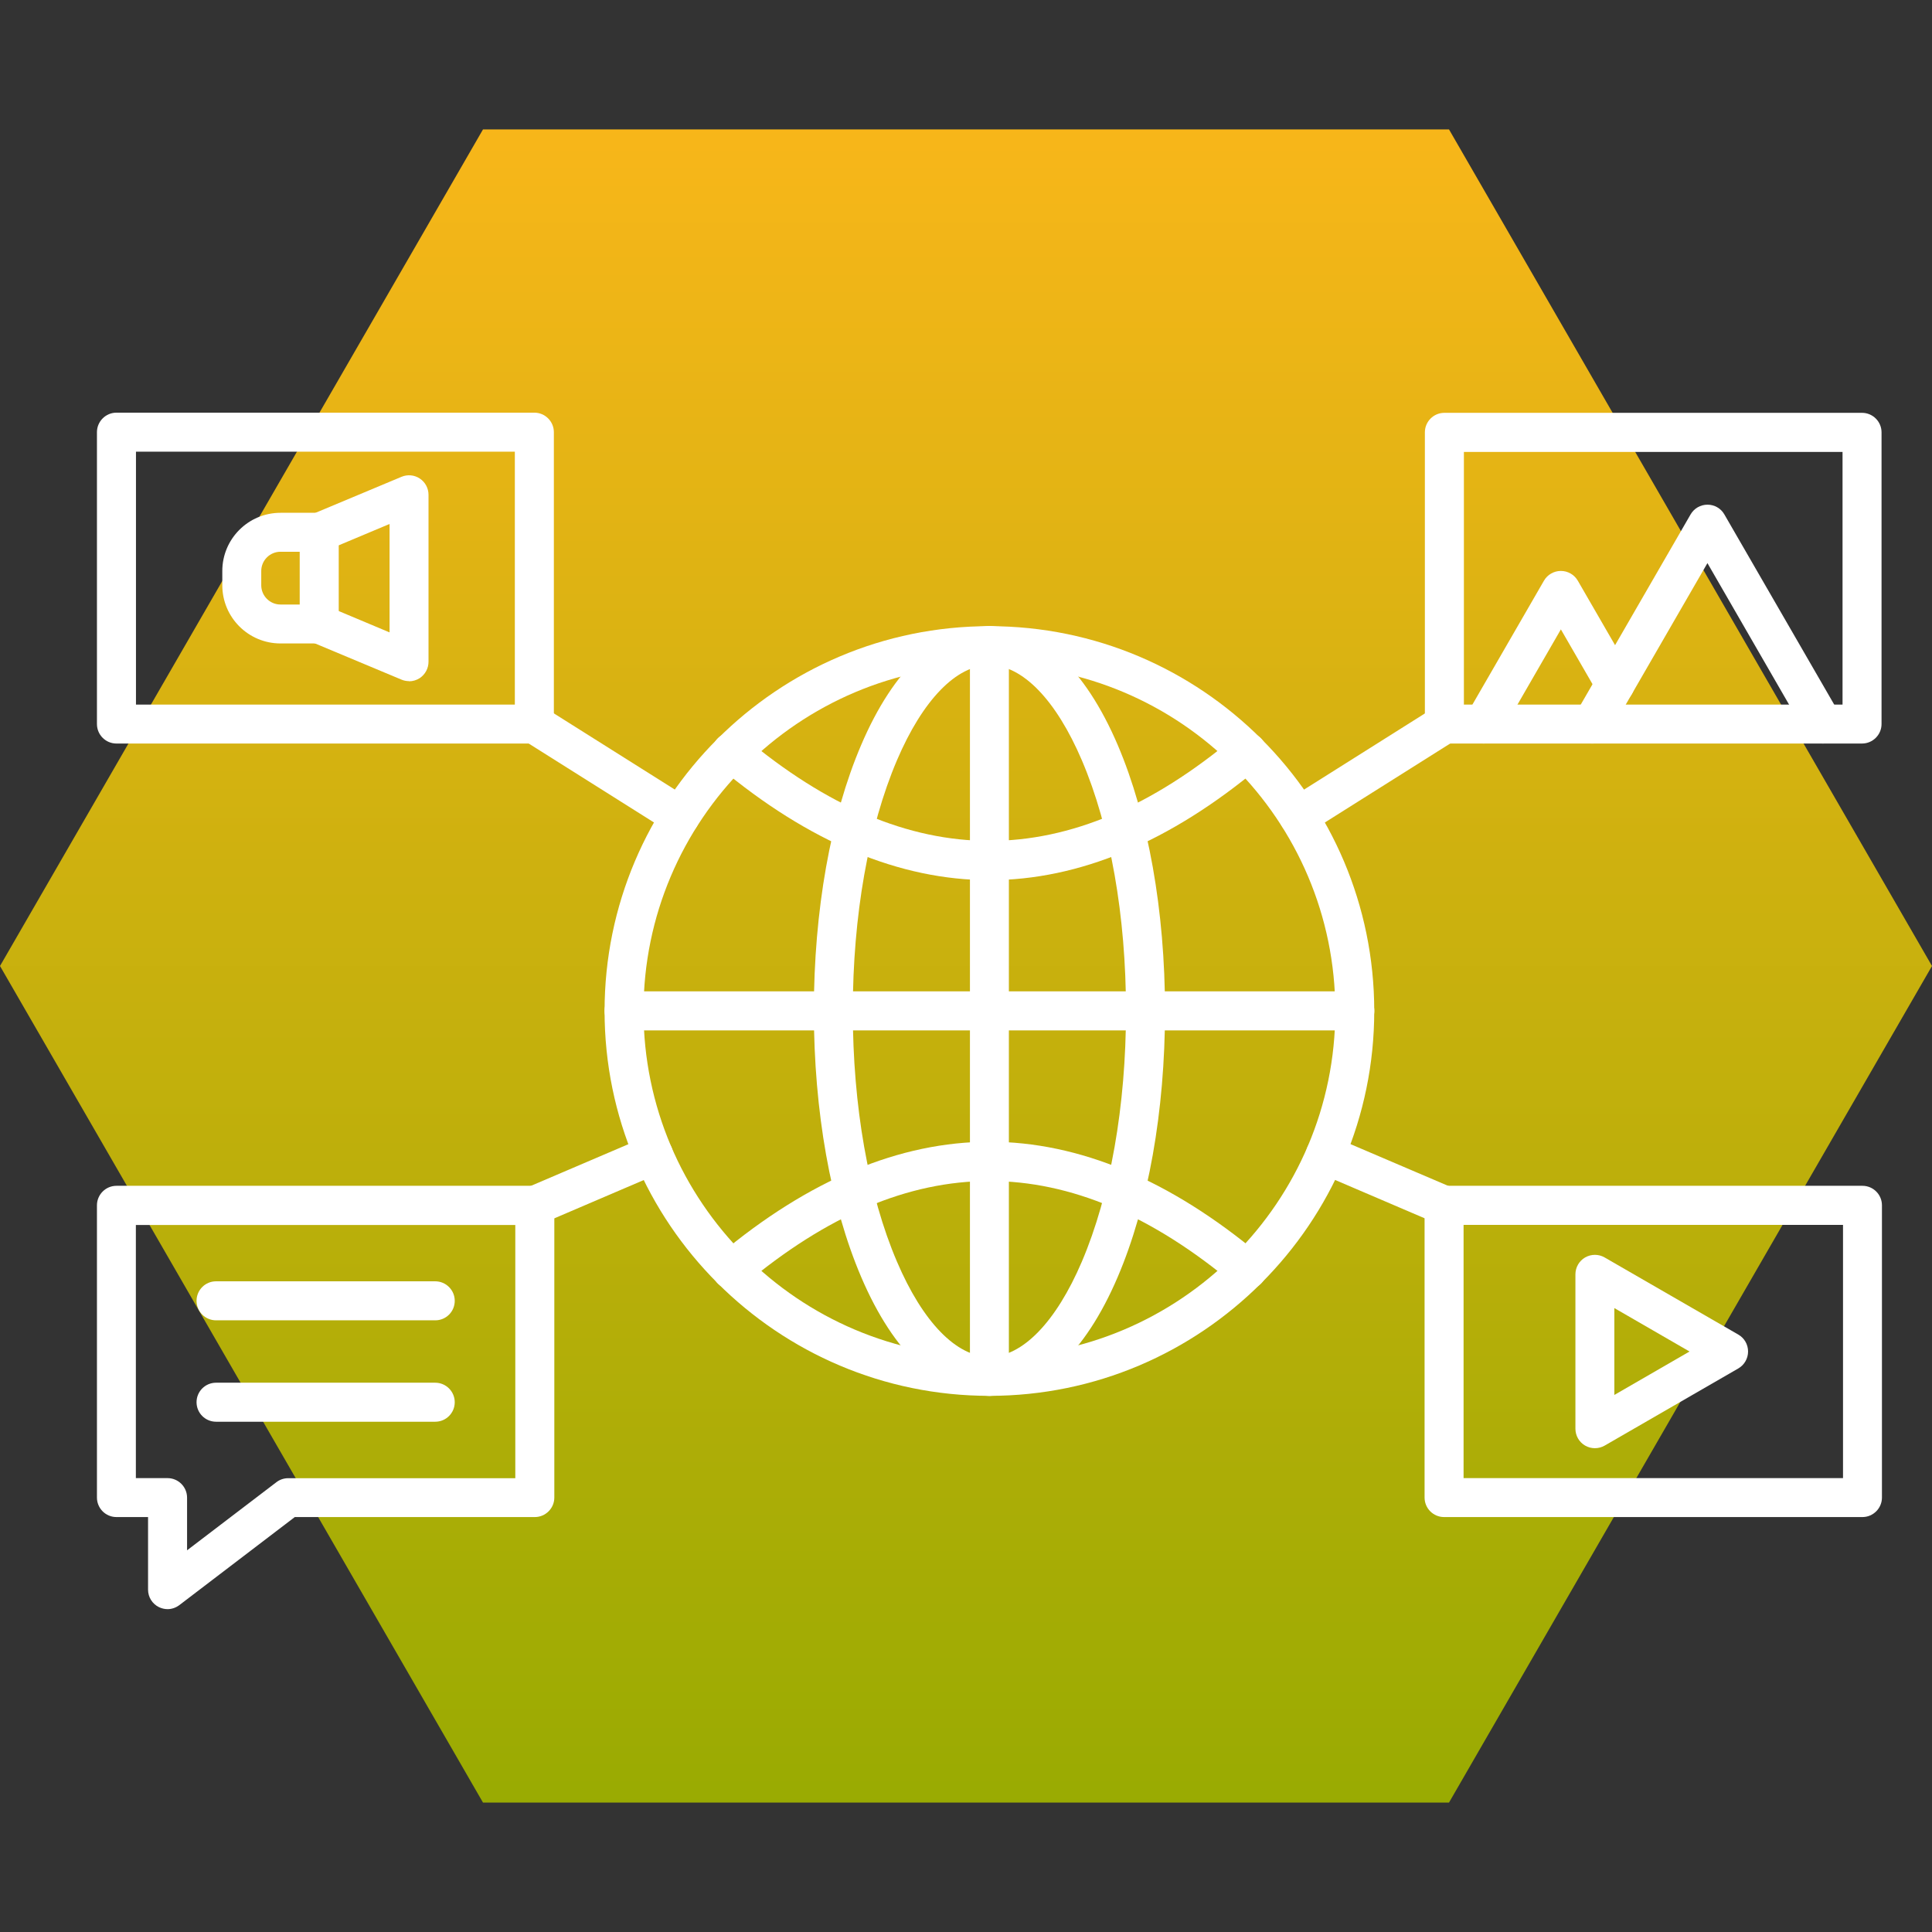
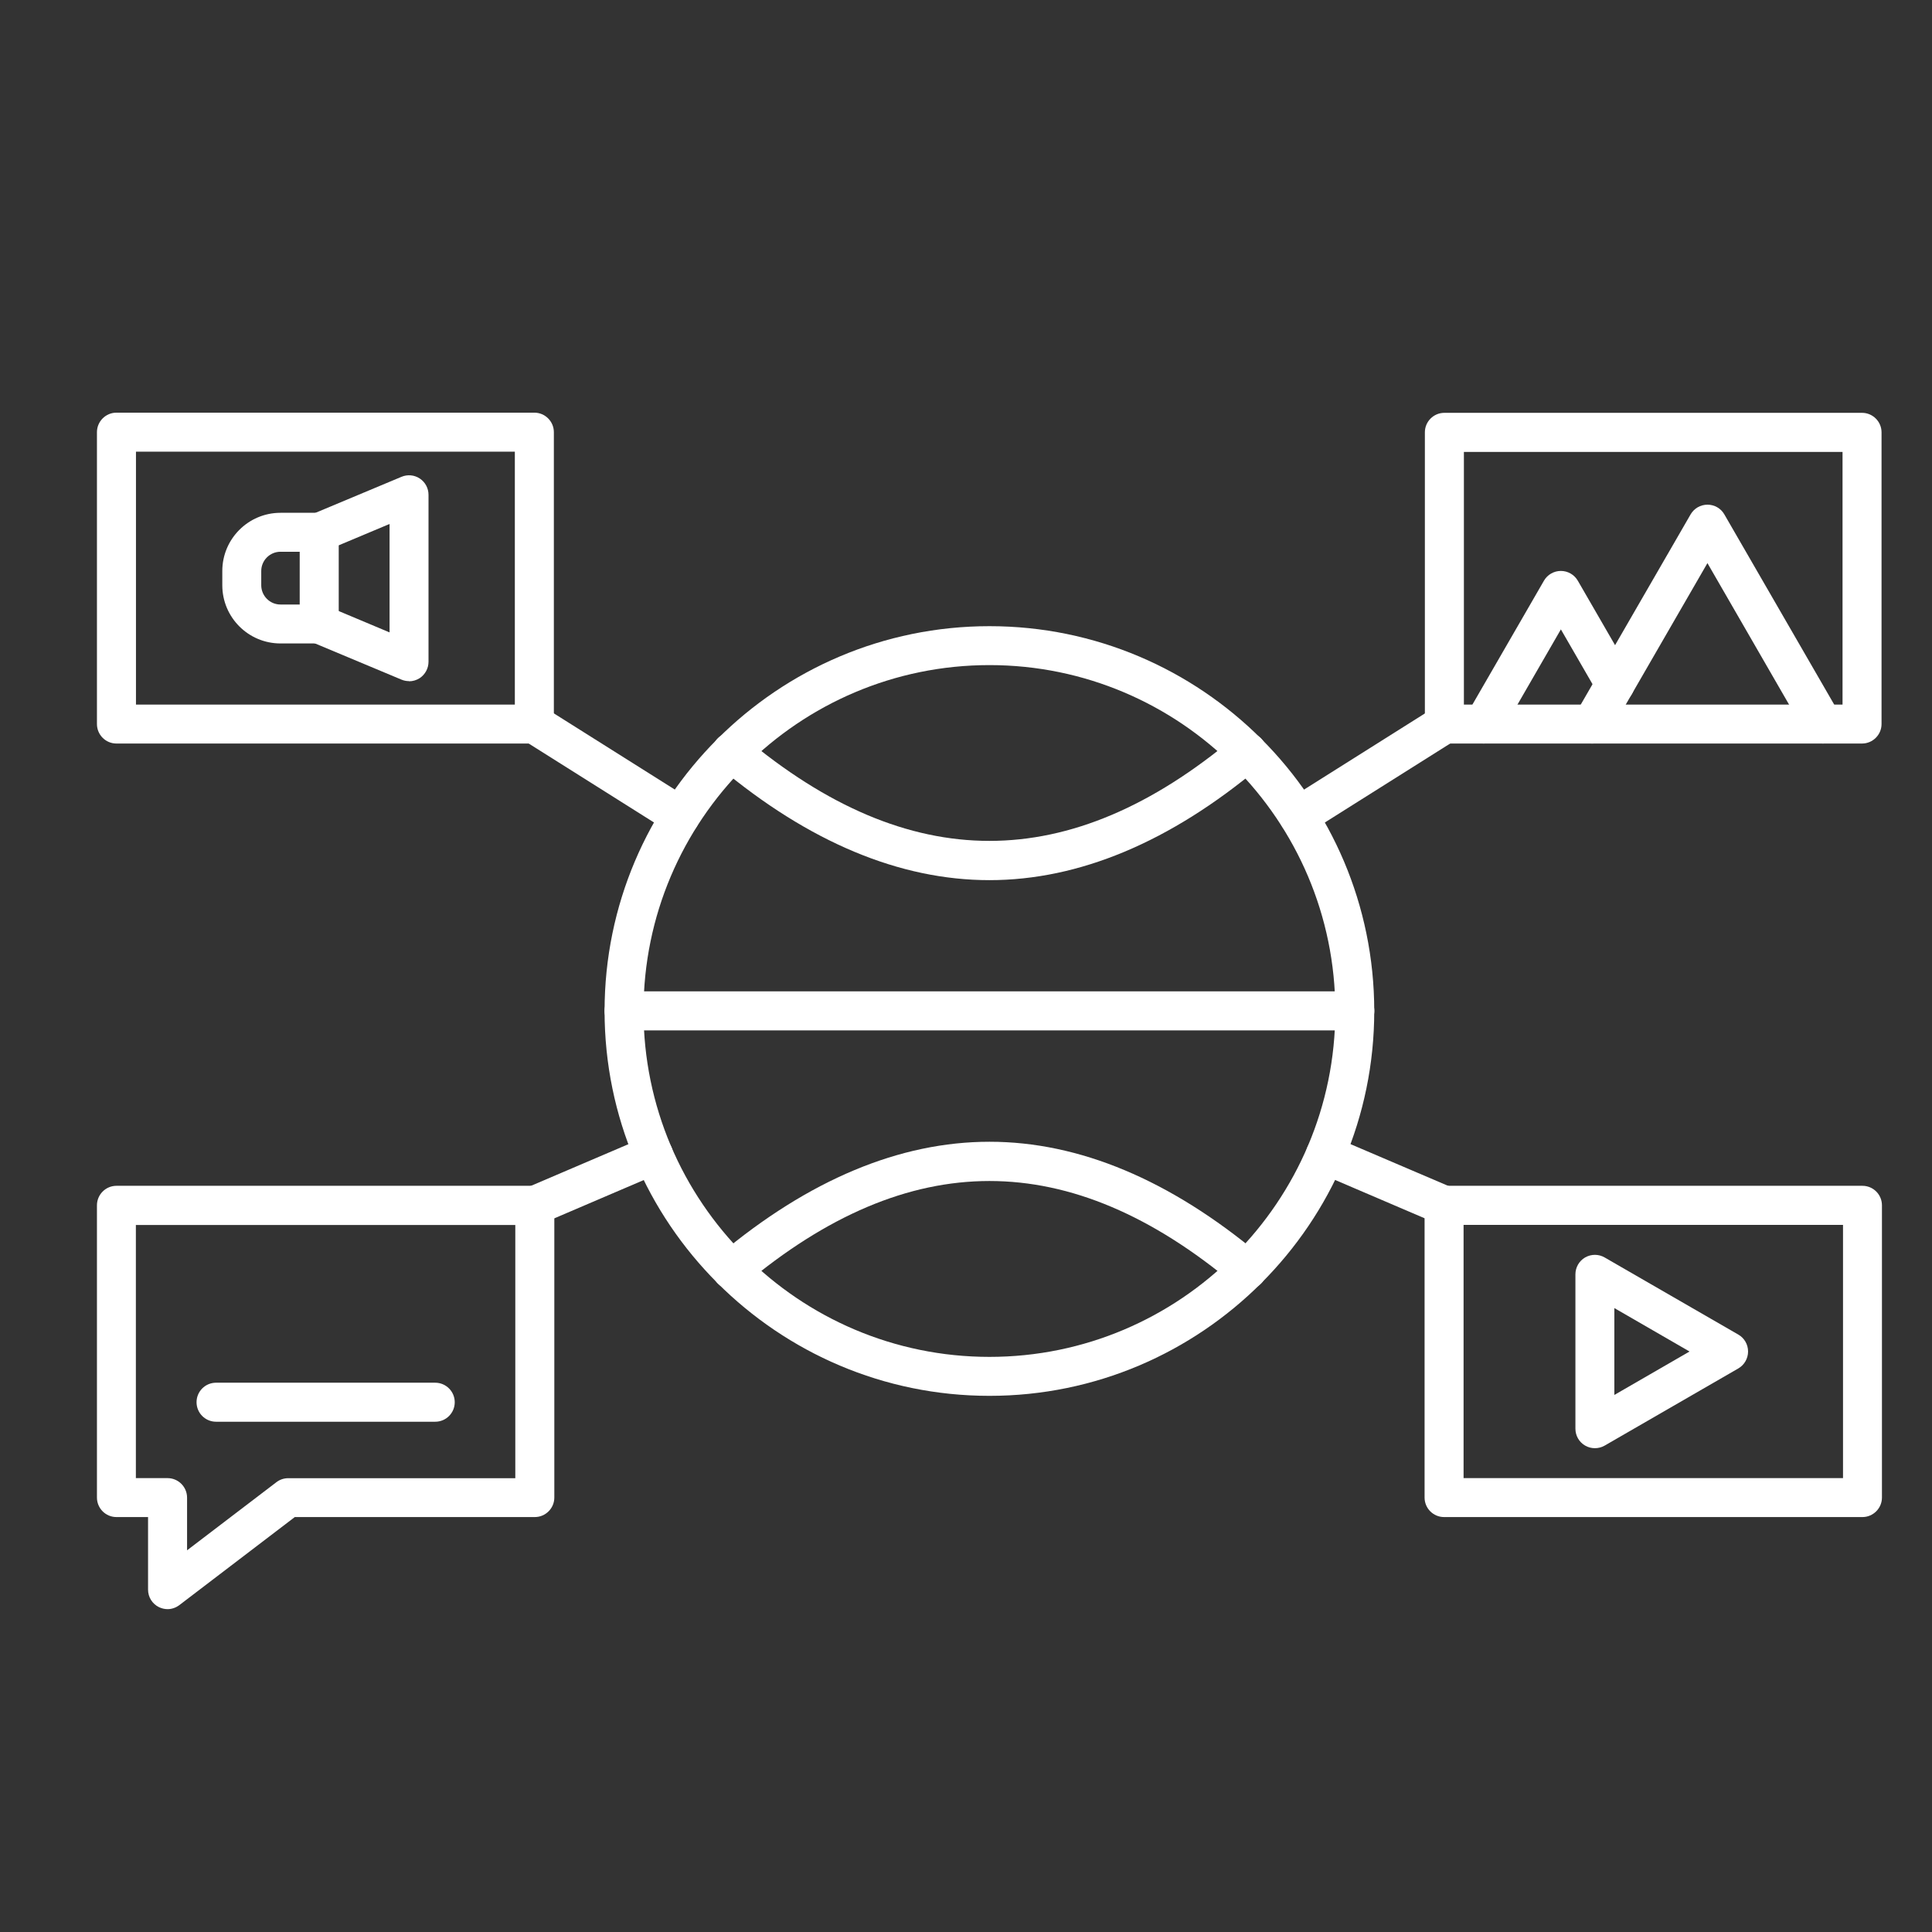
<svg xmlns="http://www.w3.org/2000/svg" width="206" height="206" viewBox="0 0 206 206" fill="none">
  <rect x="0" y="0" width="206" height="206" fill="#333333" stroke="none" />
-   <path d="M206 103L154.5 192.201L51.5 192.201L-4.50227e-06 103L51.5 13.799L154.5 13.799L206 103Z" fill="url(#paint0_linear_2022_54)" />
  <path fill-rule="evenodd" clip-rule="evenodd" d="M105.501 70.916C85.163 70.916 68.615 87.456 68.615 107.793C68.615 128.13 85.154 144.678 105.501 144.678C125.838 144.678 142.377 128.139 142.377 107.793C142.377 87.455 125.838 70.916 105.501 70.916ZM105.501 148.832C82.873 148.832 64.463 130.423 64.463 107.795C64.463 85.166 82.873 66.766 105.501 66.766C128.129 66.766 146.529 85.175 146.529 107.795C146.529 130.423 128.12 148.832 105.501 148.832Z" fill="white" />
  <path fill-rule="evenodd" clip-rule="evenodd" d="M105.501 93.846C95.934 93.846 86.233 89.787 76.675 81.778C75.799 81.037 75.681 79.731 76.414 78.847C77.155 77.971 78.46 77.853 79.344 78.594C96.937 93.349 114.051 93.349 131.643 78.594C132.519 77.853 133.833 77.971 134.565 78.847C135.306 79.731 135.188 81.037 134.313 81.778C124.754 89.787 115.06 93.846 105.495 93.846H105.501Z" fill="white" />
  <path fill-rule="evenodd" clip-rule="evenodd" d="M132.979 137.48C132.516 137.48 132.036 137.319 131.649 136.991C114.056 122.237 96.942 122.237 79.35 136.991C78.466 137.724 77.16 137.606 76.419 136.73C75.687 135.854 75.796 134.54 76.68 133.808C86.23 125.799 95.933 121.74 105.507 121.74C115.073 121.74 124.766 125.807 134.324 133.808C135.2 134.54 135.318 135.854 134.577 136.73C134.172 137.218 133.574 137.471 132.985 137.471L132.979 137.48Z" fill="white" />
-   <path fill-rule="evenodd" clip-rule="evenodd" d="M105.499 70.916C101.988 70.916 98.392 74.613 95.638 81.064C92.606 88.171 90.93 97.671 90.93 107.793C90.93 117.925 92.597 127.416 95.638 134.523C98.391 140.974 101.988 144.671 105.499 144.671C109.003 144.671 112.599 140.974 115.353 134.523C118.384 127.415 120.06 117.924 120.06 107.793C120.06 97.663 118.393 88.171 115.353 81.064C112.599 74.613 109.003 70.916 105.499 70.916ZM105.499 148.832C100.168 148.832 95.309 144.327 91.823 136.158C88.572 128.545 86.778 118.473 86.778 107.795C86.778 97.117 88.564 87.044 91.823 79.432C95.309 71.263 100.168 66.766 105.499 66.766C110.83 66.766 115.681 71.263 119.176 79.432C122.427 87.045 124.22 97.118 124.22 107.795C124.22 118.473 122.426 128.555 119.176 136.158C115.689 144.327 110.83 148.832 105.499 148.832Z" fill="white" />
  <path fill-rule="evenodd" clip-rule="evenodd" d="M144.458 109.864H66.542C65.397 109.864 64.462 108.938 64.462 107.784C64.462 106.639 65.388 105.704 66.542 105.704H144.458C145.604 105.704 146.538 106.639 146.538 107.784C146.538 108.938 145.604 109.864 144.458 109.864Z" fill="white" />
-   <path fill-rule="evenodd" clip-rule="evenodd" d="M105.5 148.83C104.346 148.83 103.42 147.904 103.42 146.75V68.834C103.42 67.689 104.346 66.754 105.5 66.754C106.645 66.754 107.572 67.68 107.572 68.834V146.75C107.572 147.896 106.645 148.83 105.5 148.83Z" fill="white" />
  <path fill-rule="evenodd" clip-rule="evenodd" d="M156.088 75.127H196.461V48.187H156.088V75.127ZM198.54 79.279H154.008C152.854 79.279 151.928 78.353 151.928 77.199V46.098C151.928 44.953 152.854 44.018 154.008 44.018H198.54C199.685 44.018 200.62 44.953 200.62 46.098V77.199C200.62 78.344 199.685 79.279 198.54 79.279Z" fill="white" />
  <path fill-rule="evenodd" clip-rule="evenodd" d="M158.193 79.277C157.839 79.277 157.477 79.185 157.157 78.999C156.163 78.427 155.818 77.155 156.399 76.161L164.627 61.912C164.997 61.272 165.688 60.876 166.429 60.876C167.17 60.876 167.86 61.272 168.231 61.912L174.008 71.909C174.581 72.902 174.244 74.174 173.242 74.747C172.248 75.319 170.976 74.982 170.404 73.989L166.429 67.108L160.003 78.242C159.616 78.907 158.917 79.277 158.201 79.277L158.193 79.277Z" fill="white" />
  <path fill-rule="evenodd" clip-rule="evenodd" d="M194.36 79.277C193.644 79.277 192.945 78.907 192.557 78.242L182.056 60.042L171.546 78.242C170.973 79.235 169.701 79.572 168.708 78.999C167.714 78.427 167.377 77.155 167.95 76.161L180.262 54.847C180.632 54.207 181.315 53.811 182.064 53.811C182.805 53.811 183.496 54.207 183.858 54.847L196.17 76.161C196.743 77.155 196.406 78.427 195.404 78.999C195.075 79.185 194.722 79.277 194.368 79.277L194.36 79.277Z" fill="white" />
  <path fill-rule="evenodd" clip-rule="evenodd" d="M172.13 139.474V148.737L180.148 144.105L172.13 139.474ZM170.05 154.413C169.688 154.413 169.334 154.321 169.014 154.135C168.374 153.765 167.979 153.083 167.979 152.333V135.878C167.979 135.137 168.374 134.446 169.014 134.076C169.663 133.705 170.454 133.705 171.094 134.076L185.352 142.303C186 142.674 186.388 143.364 186.388 144.106C186.388 144.847 185.992 145.537 185.352 145.908L171.103 154.135C170.783 154.321 170.421 154.413 170.059 154.413H170.05Z" fill="white" />
  <path fill-rule="evenodd" clip-rule="evenodd" d="M156.054 157.605H196.512V130.606H156.054V157.605ZM198.583 161.757H153.976C152.83 161.757 151.896 160.83 151.896 159.677V128.517C151.896 127.371 152.822 126.437 153.976 126.437H198.583C199.728 126.437 200.663 127.363 200.663 128.517V159.677C200.663 160.822 199.728 161.757 198.583 161.757Z" fill="white" />
  <path fill-rule="evenodd" clip-rule="evenodd" d="M43.618 72.626C43.349 72.626 43.071 72.576 42.81 72.466L33.234 68.458C32.173 68.011 31.677 66.799 32.123 65.738C32.569 64.676 33.782 64.18 34.843 64.618L41.538 67.43V55.868L34.843 58.68C33.782 59.118 32.569 58.621 32.123 57.569C31.677 56.508 32.173 55.295 33.234 54.849L42.81 50.84C43.458 50.57 44.182 50.638 44.764 51.025C45.345 51.413 45.69 52.061 45.69 52.76V70.563C45.69 71.262 45.336 71.91 44.764 72.298C44.418 72.525 44.014 72.643 43.61 72.643L43.618 72.626Z" fill="white" />
  <path fill-rule="evenodd" clip-rule="evenodd" d="M29.91 58.83C28.781 58.83 27.855 59.748 27.855 60.885V62.401C27.855 63.53 28.773 64.456 29.901 64.456H31.956V58.831H29.901L29.91 58.83ZM34.036 68.608H29.91C26.482 68.608 23.703 65.829 23.703 62.401V60.885C23.703 57.458 26.482 54.678 29.91 54.678H34.036C35.182 54.678 36.117 55.613 36.117 56.759V66.536C36.117 67.681 35.182 68.616 34.036 68.616V68.608Z" fill="white" />
  <path fill-rule="evenodd" clip-rule="evenodd" d="M14.498 75.127H54.895V48.16H14.498V75.127ZM56.976 79.279H12.417C11.272 79.279 10.337 78.353 10.337 77.199V46.08C10.337 44.935 11.272 44 12.417 44H56.976C58.121 44 59.056 44.935 59.056 46.08V77.199C59.056 78.344 58.121 79.279 56.976 79.279Z" fill="white" />
  <path fill-rule="evenodd" clip-rule="evenodd" d="M14.497 157.605H17.866C19.011 157.605 19.946 158.54 19.946 159.685V165.302L29.479 158.034C29.841 157.757 30.279 157.613 30.734 157.613H54.944V130.614H14.487V157.613L14.497 157.605ZM17.866 171.576C17.554 171.576 17.234 171.5 16.939 171.357C16.232 171.004 15.786 170.288 15.786 169.496V161.757H12.417C11.272 161.757 10.337 160.83 10.337 159.677V128.517C10.337 127.371 11.272 126.437 12.417 126.437H57.025C58.17 126.437 59.105 127.363 59.105 128.517V159.677C59.105 160.822 58.17 161.757 57.025 161.757H31.432L19.12 171.147C18.749 171.425 18.311 171.576 17.865 171.576L17.866 171.576Z" fill="white" />
-   <path fill-rule="evenodd" clip-rule="evenodd" d="M46.407 140.78H23.037C21.892 140.78 20.957 139.853 20.957 138.7C20.957 137.554 21.883 136.62 23.037 136.62H46.407C47.553 136.62 48.487 137.554 48.487 138.7C48.487 139.853 47.561 140.78 46.407 140.78Z" fill="white" />
  <path fill-rule="evenodd" clip-rule="evenodd" d="M46.407 151.592H23.037C21.892 151.592 20.957 150.665 20.957 149.512C20.957 148.366 21.883 147.432 23.037 147.432H46.407C47.553 147.432 48.487 148.366 48.487 149.512C48.487 150.657 47.561 151.592 46.407 151.592Z" fill="white" />
  <path fill-rule="evenodd" clip-rule="evenodd" d="M72.537 89.088C72.158 89.088 71.771 88.987 71.434 88.768L55.862 78.957C54.894 78.351 54.599 77.063 55.214 76.094C55.829 75.126 57.109 74.831 58.077 75.446L73.649 85.257C74.617 85.871 74.904 87.151 74.297 88.12C73.901 88.752 73.228 89.088 72.537 89.088Z" fill="white" />
  <path fill-rule="evenodd" clip-rule="evenodd" d="M57.026 130.606C56.218 130.606 55.451 130.126 55.114 129.343C54.668 128.29 55.157 127.069 56.209 126.614L68.858 121.207C69.911 120.761 71.132 121.249 71.587 122.302C72.042 123.355 71.545 124.576 70.492 125.031L57.843 130.446C57.574 130.555 57.296 130.614 57.026 130.614L57.026 130.606Z" fill="white" />
  <path fill-rule="evenodd" clip-rule="evenodd" d="M153.974 130.606C153.705 130.606 153.427 130.547 153.157 130.437L140.508 125.022C139.455 124.576 138.967 123.355 139.413 122.294C139.86 121.241 141.089 120.753 142.142 121.199L154.791 126.605C155.844 127.052 156.332 128.273 155.886 129.334C155.549 130.126 154.774 130.597 153.974 130.597L153.974 130.606Z" fill="white" />
  <path fill-rule="evenodd" clip-rule="evenodd" d="M138.462 89.088C137.771 89.088 137.097 88.743 136.701 88.12C136.095 87.151 136.381 85.871 137.35 85.257L152.921 75.446C153.89 74.839 155.17 75.126 155.785 76.094C156.4 77.062 156.105 78.351 155.136 78.957L139.565 88.769C139.22 88.987 138.841 89.088 138.462 89.088Z" fill="white" />
  <defs>
    <linearGradient id="paint0_linear_2022_54" x1="103" y1="-4.50227e-06" x2="103" y2="206" gradientUnits="userSpaceOnUse">
      <stop stop-color="#FFB71B" />
      <stop offset="1" stop-color="#92AA00" />
    </linearGradient>
  </defs>
</svg>